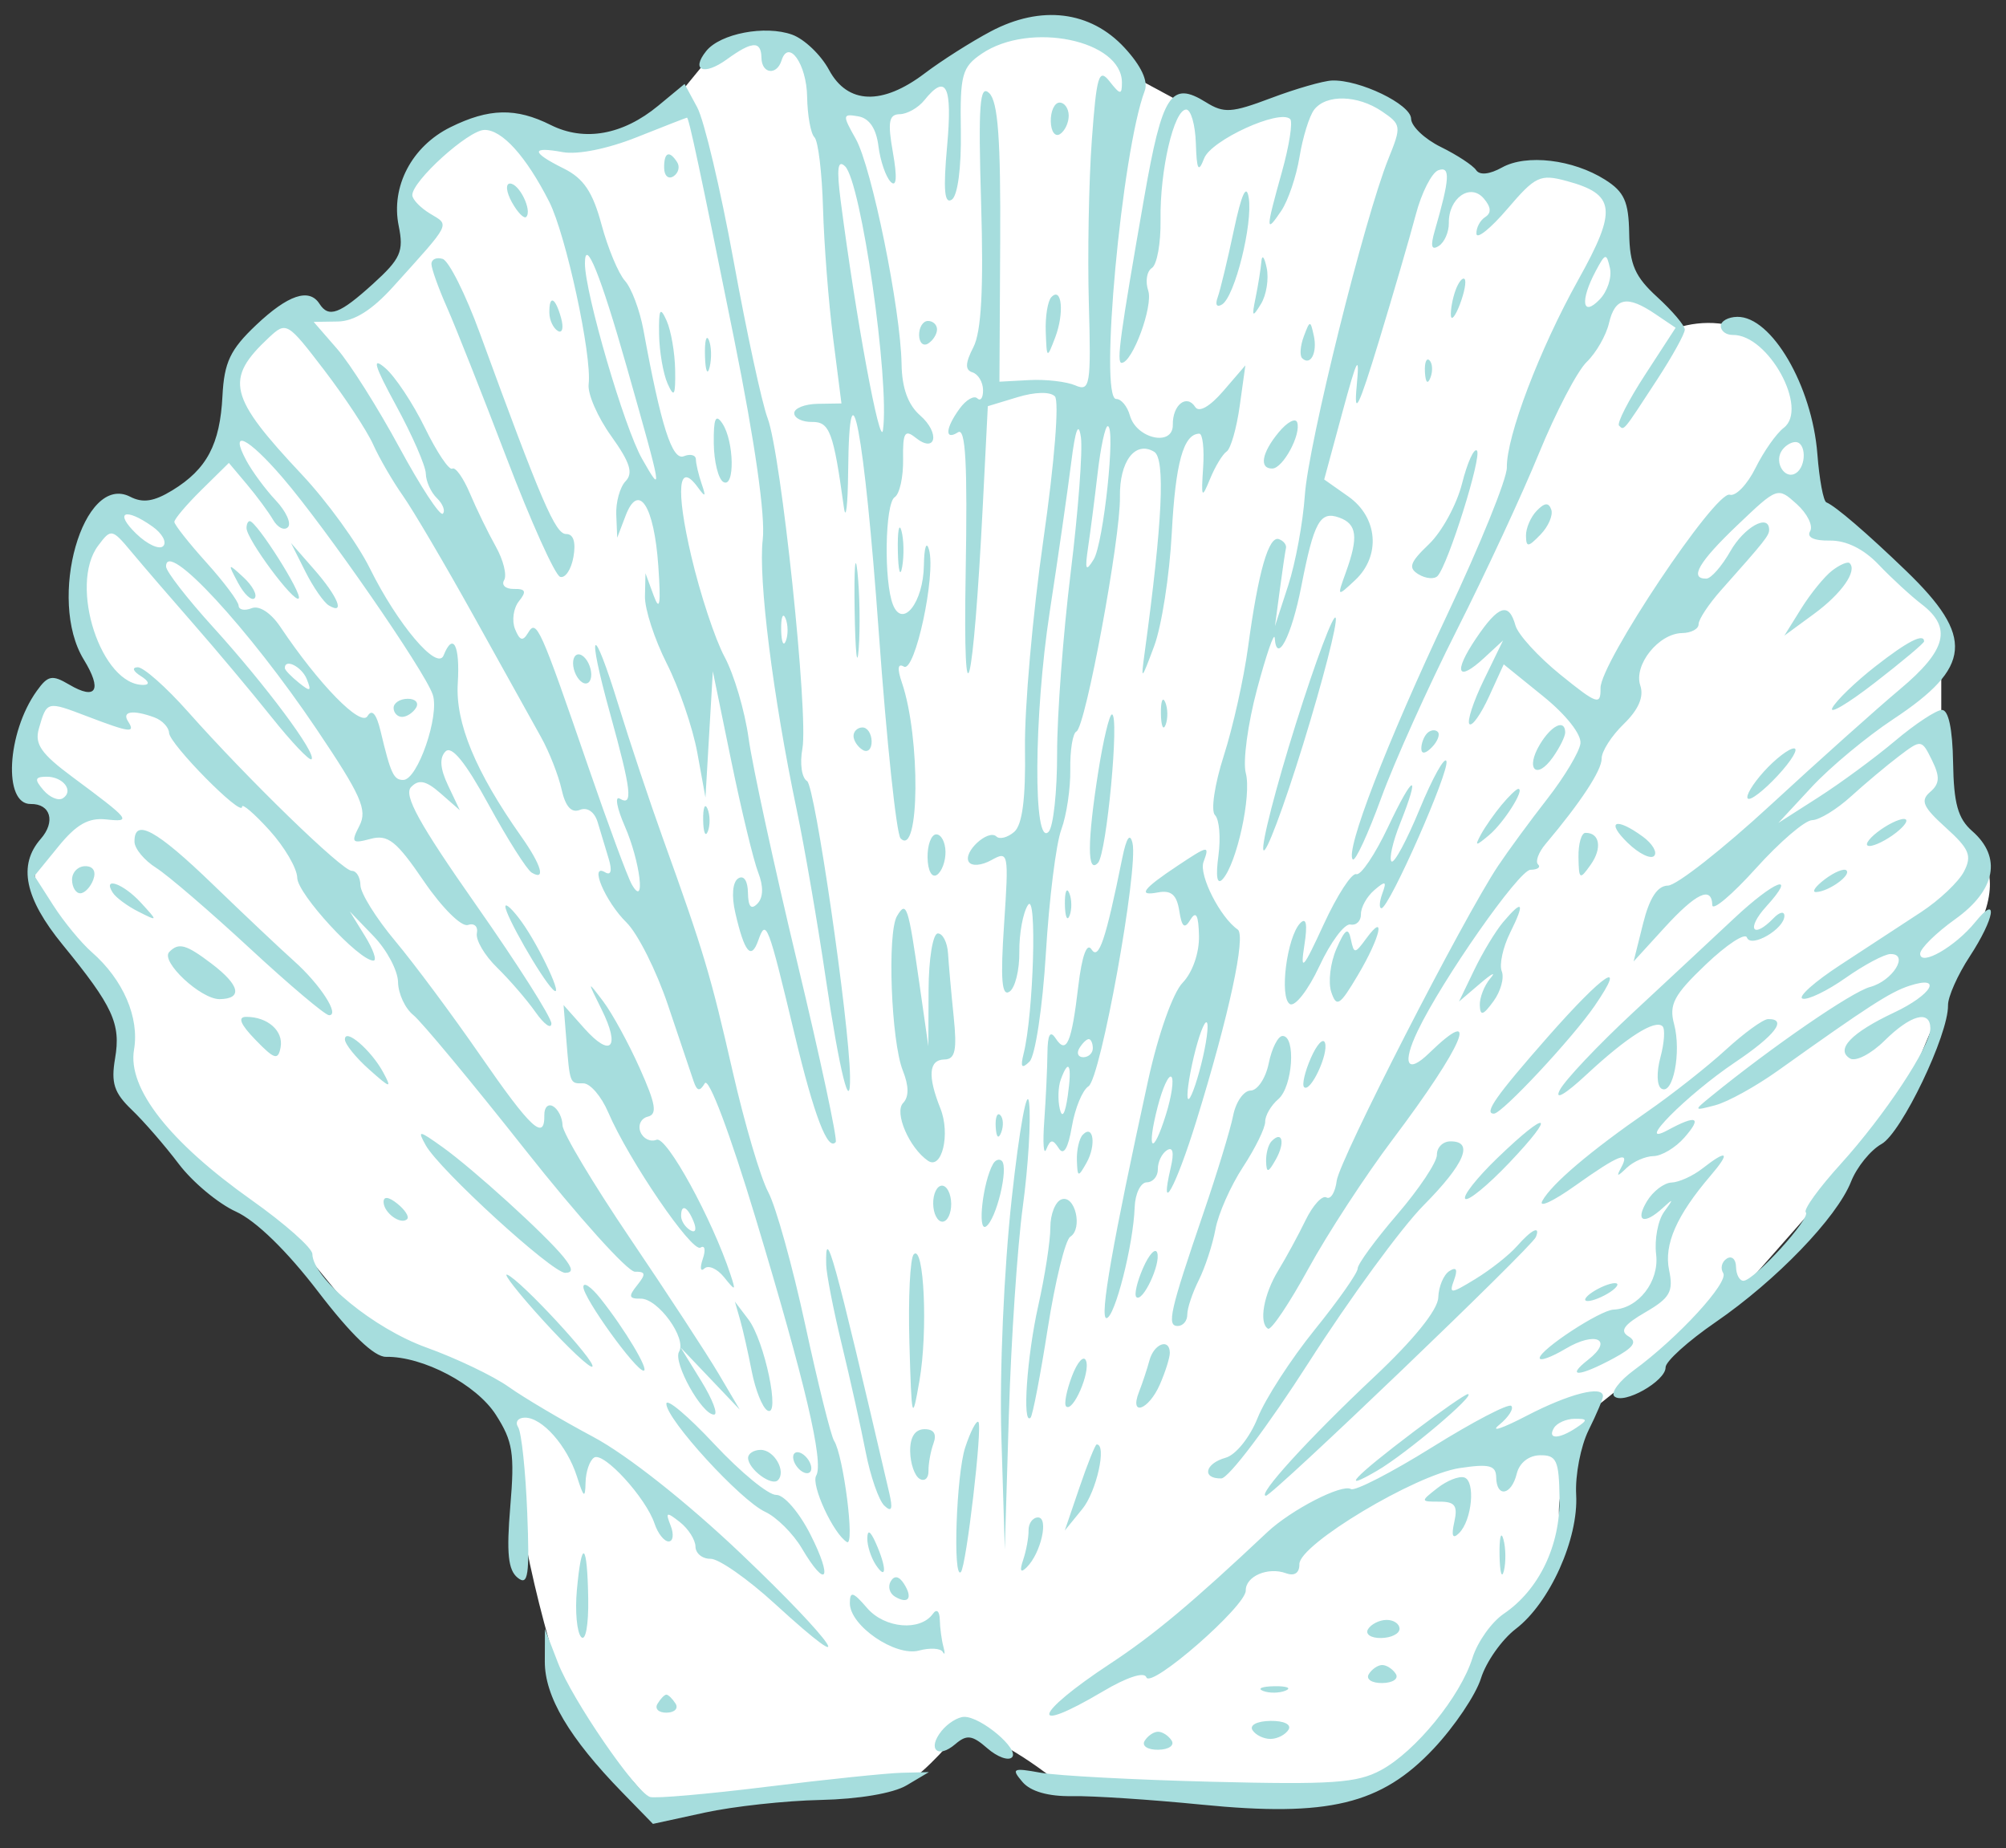
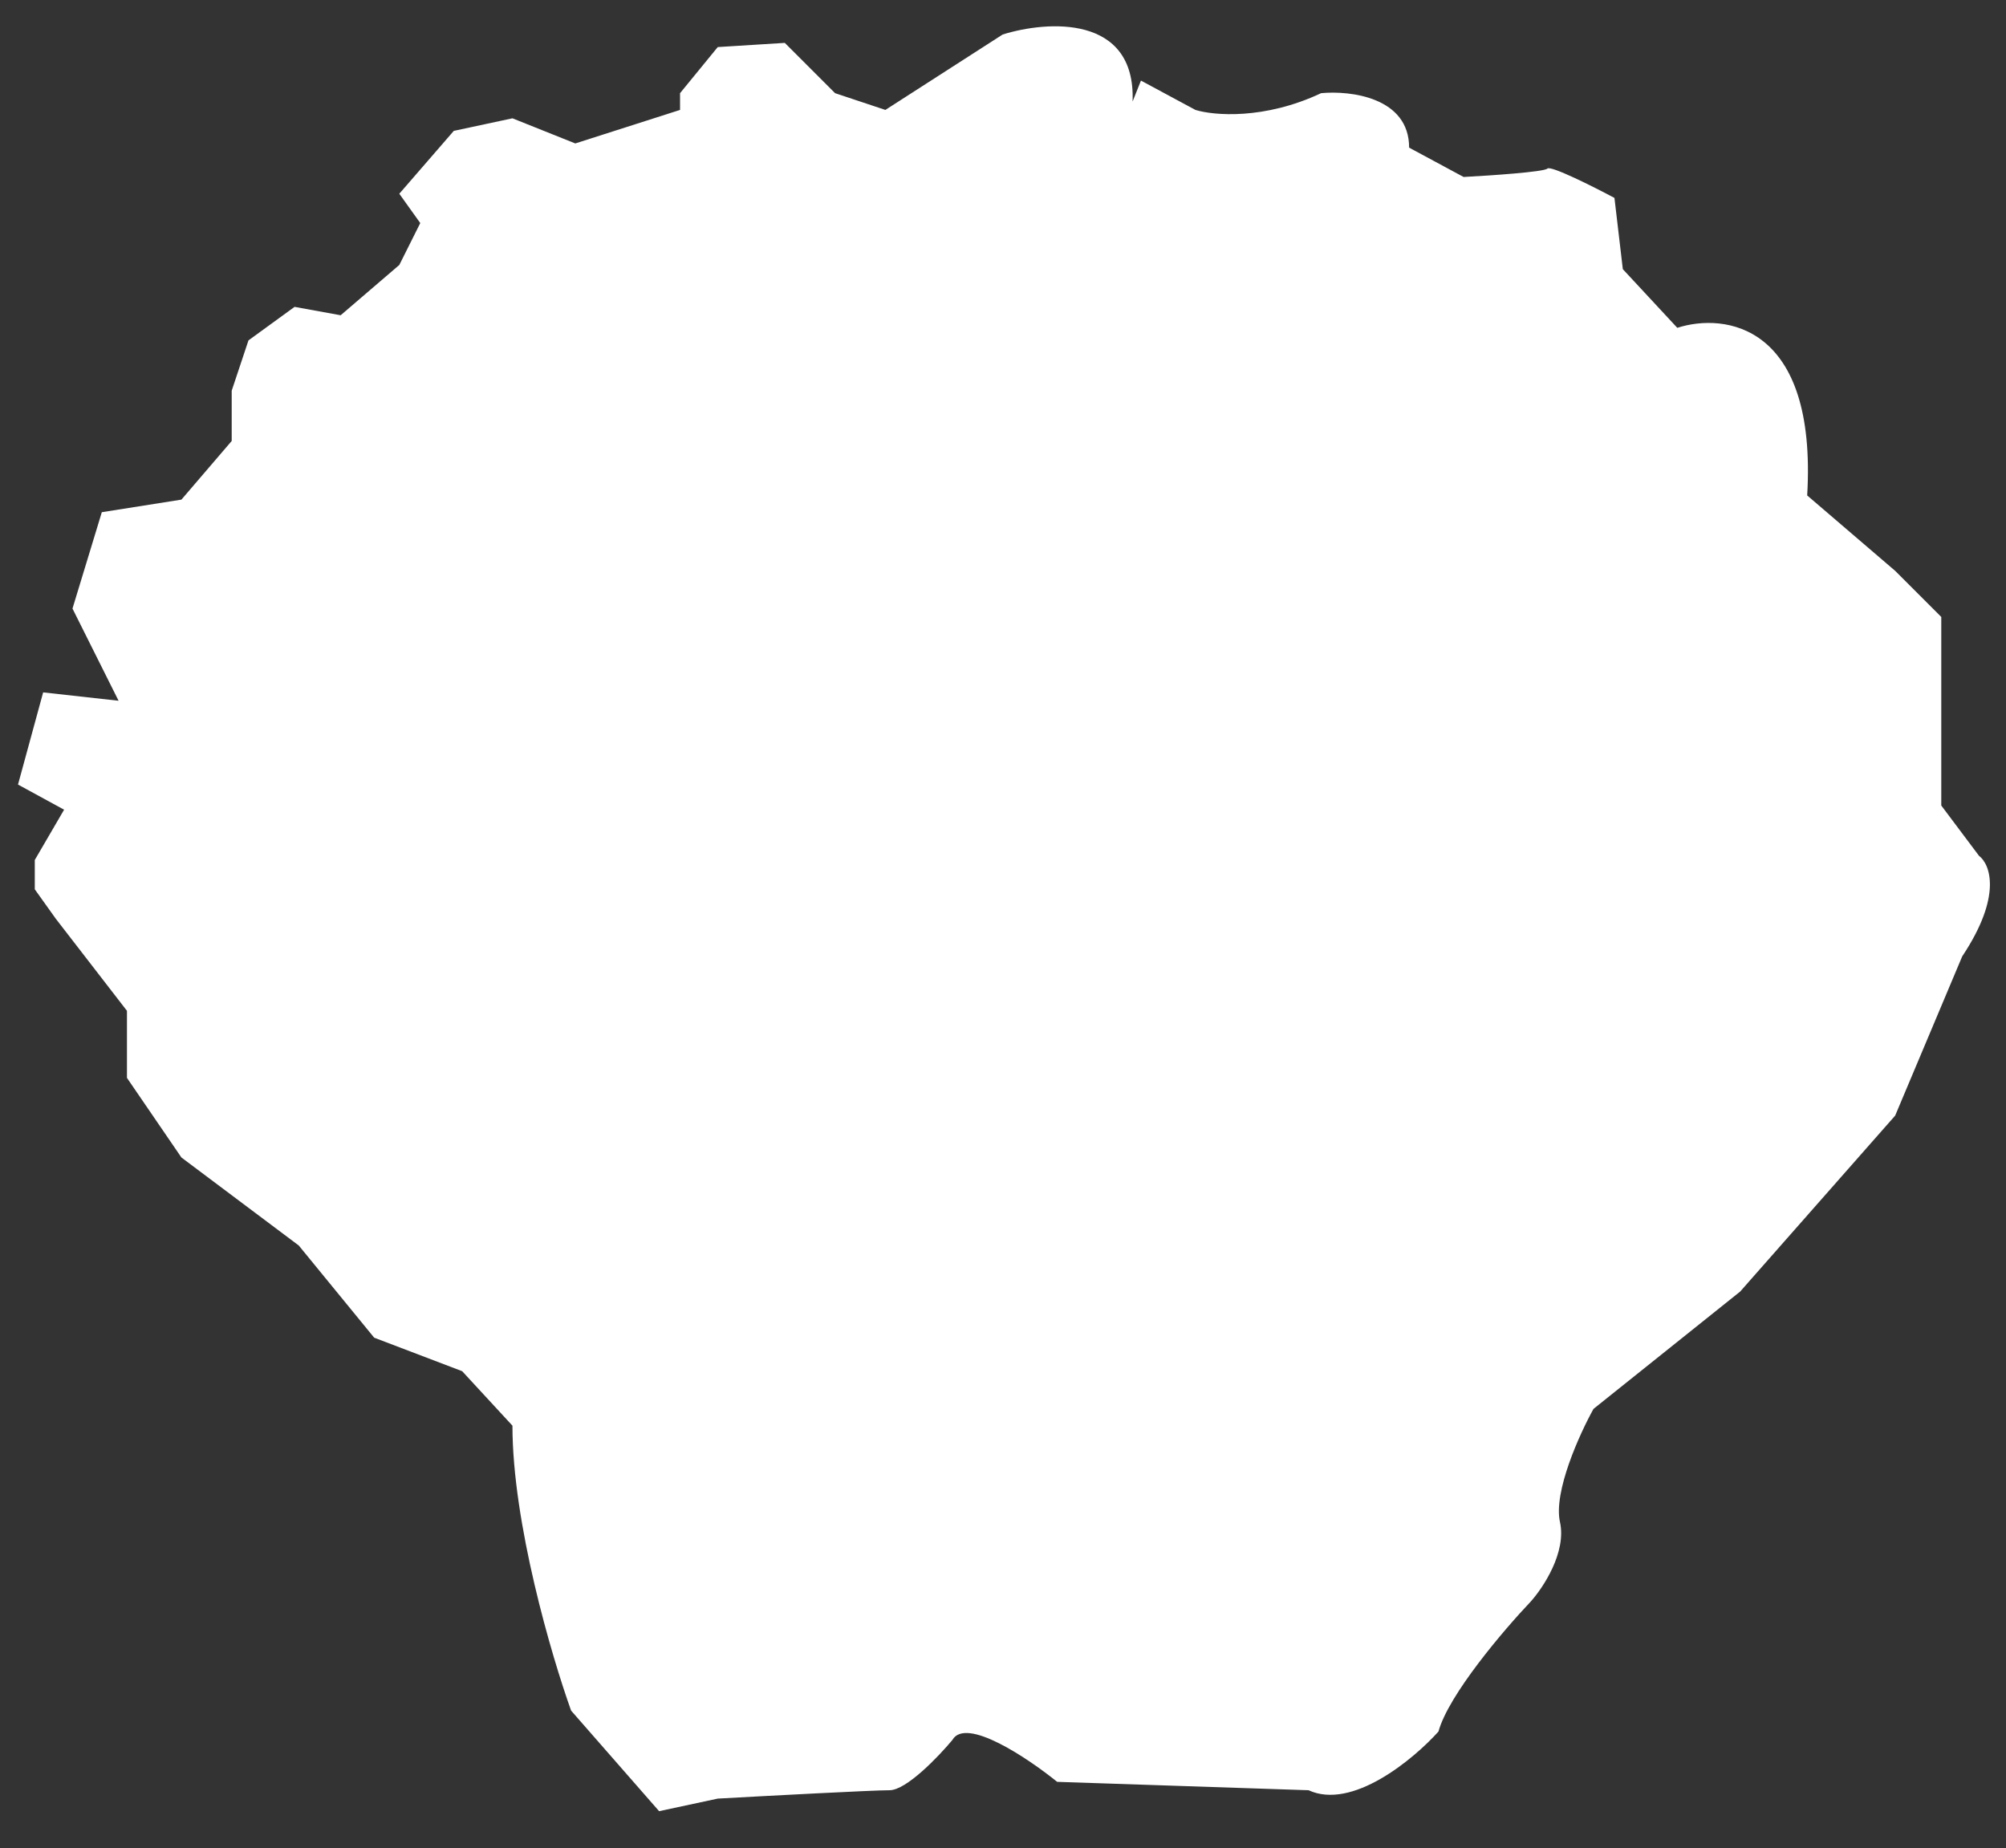
<svg xmlns="http://www.w3.org/2000/svg" width="127" height="117" viewBox="0 0 127 117" fill="none">
  <rect x="0" y="0" width="127" height="117" fill="#333333" stroke="none" />
  <path d="M32.443 90.256C32.443 96.41 34.919 104.846 36.157 108.295L41.728 114.661L45.441 113.865C48.625 113.689 55.257 113.335 56.318 113.335C57.379 113.335 59.413 111.213 60.297 110.151C61.146 108.666 65.072 111.301 66.929 112.804L82.845 113.335C85.604 114.608 89.477 111.389 91.069 109.621C91.706 107.287 95.225 103.166 96.905 101.397C97.701 100.513 99.186 98.267 98.762 96.357C98.338 94.447 100 90.786 100.884 89.195L110.169 81.767L119.984 70.625L124.228 60.545C126.775 56.725 125.997 54.709 125.29 54.178L122.902 50.995V45.955V41.976V39.058L119.984 36.14L114.413 31.365C115.05 20.541 109.196 19.781 106.19 20.754L102.741 17.04L102.211 12.53C100.884 11.823 98.178 10.461 97.966 10.673C97.754 10.885 94.341 11.115 92.661 11.204L89.212 9.347C89.212 6.163 85.498 5.721 83.641 5.898C80.034 7.596 76.832 7.313 75.683 6.959L72.234 5.102L71.704 6.429C71.916 0.911 66.31 1.3 63.48 2.184L56.053 6.959L52.869 5.898L49.686 2.715L45.441 2.98L43.054 5.898V6.959L36.422 9.081L32.443 7.49L28.729 8.286L25.28 12.265L26.607 14.122L25.28 16.774L21.567 19.958L18.649 19.427L15.731 21.549L14.669 24.733V27.916L11.486 31.63L6.446 32.426L4.589 38.527L7.507 44.363L2.732 43.833L1.14 49.669L4.058 51.26L2.202 54.444V56.3L3.528 58.157L8.038 63.993V68.238L11.486 73.278L18.914 78.849L23.689 84.685L29.26 86.807L32.443 90.256Z" fill="white" />
-   <path fill-rule="evenodd" clip-rule="evenodd" d="M62.725 1.988C61.481 2.648 59.602 3.841 58.548 4.64C55.854 6.685 53.659 6.608 52.485 4.425C51.976 3.478 50.927 2.476 50.153 2.195C48.449 1.579 45.602 2.121 44.71 3.232C43.717 4.469 44.565 4.81 46.018 3.757C47.625 2.592 48.19 2.568 48.208 3.663C48.224 4.675 49.173 4.797 49.48 3.827C49.92 2.431 51.066 4.054 51.099 6.121C51.119 7.305 51.327 8.461 51.563 8.689C51.8 8.918 52.043 10.946 52.106 13.196C52.169 15.446 52.457 19.144 52.746 21.414L53.272 25.541L51.773 25.565C50.949 25.578 50.278 25.846 50.283 26.16C50.288 26.473 50.794 26.722 51.407 26.712C52.524 26.694 52.768 27.347 53.423 32.098C53.552 33.037 53.675 32.008 53.697 29.812C53.769 22.296 54.72 27.316 55.637 40.047C56.133 46.941 56.754 52.803 57.016 53.075C58.223 54.327 58.287 46.691 57.099 43.214C56.794 42.325 56.838 41.971 57.223 42.201C57.923 42.618 59.26 36.424 58.819 34.808C58.655 34.209 58.509 34.649 58.491 35.796C58.454 38.142 57.147 39.809 56.536 38.289C55.948 36.828 56.026 31.871 56.644 31.475C56.954 31.276 57.193 30.199 57.175 29.082C57.148 27.397 57.282 27.161 57.958 27.704C59.253 28.745 59.536 27.423 58.257 26.303C57.486 25.628 57.102 24.568 57.078 23.048C57.021 19.583 55.191 10.588 54.176 8.788C53.324 7.278 53.334 7.191 54.335 7.365C55.035 7.486 55.474 8.133 55.614 9.252C55.732 10.188 56.083 11.207 56.393 11.516C56.761 11.881 56.809 11.232 56.531 9.66C56.188 7.715 56.273 7.24 56.964 7.229C57.436 7.221 58.135 6.825 58.518 6.348C59.906 4.62 60.308 5.43 59.961 9.256C59.711 12.021 59.791 12.939 60.256 12.64C60.632 12.4 60.868 10.607 60.831 8.286C60.773 4.724 60.902 4.25 62.155 3.399C65.201 1.333 71.04 2.541 71.03 5.236C71.027 6.023 70.922 6.011 70.247 5.152C69.569 4.288 69.424 4.77 69.123 8.878C68.933 11.473 68.849 16.126 68.935 19.218C69.08 24.386 69.011 24.804 68.083 24.4C67.528 24.159 66.219 24.006 65.174 24.062L63.274 24.164L63.322 15.391C63.359 8.81 63.185 6.438 62.628 5.896C62.024 5.308 61.928 6.612 62.115 12.877C62.276 18.273 62.13 20.998 61.628 21.973C61.106 22.99 61.089 23.422 61.567 23.573C61.928 23.686 62.229 24.186 62.237 24.683C62.245 25.179 62.082 25.421 61.875 25.22C61.667 25.019 61.167 25.305 60.763 25.856C59.85 27.1 59.79 27.919 60.653 27.366C61.134 27.058 61.258 29.353 61.136 36.308C60.957 46.505 61.623 43.85 62.223 31.974L62.539 25.715L64.408 25.148C65.526 24.808 66.48 24.785 66.783 25.09C67.071 25.38 66.76 29.276 66.056 34.174C65.378 38.891 64.855 44.835 64.892 47.385C64.94 50.56 64.724 52.223 64.207 52.667C63.792 53.023 63.287 53.154 63.084 52.959C62.569 52.46 60.944 53.953 61.337 54.566C61.519 54.849 62.141 54.799 62.77 54.449C63.847 53.85 63.872 53.978 63.568 58.516C63.334 62.001 63.42 63.095 63.906 62.783C64.265 62.553 64.548 61.418 64.534 60.26C64.52 59.103 64.767 57.766 65.083 57.291C65.663 56.418 65.434 64.186 64.805 66.706C64.59 67.568 64.683 67.692 65.179 67.207C65.541 66.853 66.007 63.765 66.214 60.346C66.42 56.927 66.86 53.402 67.192 52.514C67.524 51.625 67.779 49.91 67.76 48.702C67.74 47.494 67.915 46.417 68.149 46.308C68.722 46.042 70.947 34.05 70.903 31.456C70.866 29.209 71.869 27.884 73.066 28.598C73.787 29.027 73.6 33.014 72.47 41.31C72.221 43.133 72.243 43.119 73.07 40.905C73.543 39.643 74.043 36.426 74.184 33.758C74.418 29.301 74.924 27.471 75.927 27.455C76.139 27.452 76.249 28.413 76.171 29.59C76.042 31.543 76.081 31.606 76.611 30.312C76.931 29.532 77.402 28.754 77.659 28.584C77.916 28.414 78.288 27.117 78.486 25.703L78.845 23.13L77.451 24.75C76.6 25.739 75.907 26.135 75.671 25.767C75.128 24.921 74.231 25.632 74.251 26.892C74.274 28.292 71.946 27.785 71.532 26.299C71.371 25.722 70.983 25.254 70.668 25.259C69.571 25.277 71.023 9.582 72.473 5.748C72.705 5.137 72.249 4.166 71.196 3.024C69.036 0.685 65.905 0.303 62.725 1.988ZM41.675 6.691C39.435 8.543 36.999 8.981 34.867 7.913C32.666 6.81 30.955 6.847 28.519 8.052C26.07 9.263 24.733 11.812 25.242 14.301C25.572 15.915 25.365 16.383 23.621 17.966C21.503 19.887 20.811 20.145 20.226 19.232C19.574 18.214 18.237 18.663 16.211 20.581C14.575 22.13 14.194 22.935 14.084 25.069C13.928 28.134 13.096 29.702 10.921 31.035C9.749 31.753 9.047 31.861 8.244 31.448C5.266 29.916 2.973 37.953 5.303 41.755C6.487 43.687 6.1 44.354 4.382 43.341C3.297 42.702 3.035 42.754 2.325 43.745C0.432 46.388 0.19 50.927 1.944 50.899C3.203 50.878 3.532 52.021 2.579 53.108C1.126 54.767 1.56 56.864 3.967 59.81C7.153 63.708 7.661 64.809 7.285 67.006C7.019 68.565 7.22 69.183 8.345 70.261C9.109 70.992 10.446 72.533 11.316 73.684C12.187 74.835 13.816 76.194 14.936 76.704C16.206 77.281 18.167 79.191 20.142 81.773C22.217 84.485 23.699 85.91 24.436 85.898C26.777 85.86 30.162 87.644 31.393 89.566C32.469 91.245 32.59 92.01 32.306 95.374C32.058 98.334 32.168 99.397 32.775 99.885C33.439 100.417 33.537 99.738 33.378 95.736C33.272 93.104 33.015 90.683 32.805 90.356C32.596 90.028 32.785 89.755 33.225 89.748C34.32 89.73 35.906 91.524 36.529 93.483C36.955 94.825 37.048 94.889 37.072 93.855C37.087 93.167 37.331 92.456 37.614 92.275C38.215 91.89 40.888 94.809 41.44 96.457C41.649 97.082 42.052 97.59 42.335 97.586C42.618 97.581 42.673 97.131 42.459 96.585C42.117 95.717 42.19 95.689 43.044 96.36C43.58 96.782 44.024 97.481 44.031 97.913C44.038 98.345 44.468 98.692 44.986 98.683C45.505 98.675 47.337 99.957 49.058 101.532C54.632 106.635 52.876 104.033 46.929 98.376C43.485 95.1 39.707 92.113 37.561 90.968C35.583 89.914 33.172 88.488 32.204 87.799C31.235 87.111 28.894 85.991 27.001 85.31C23.669 84.11 19.8 80.939 19.775 79.386C19.769 79.004 18.04 77.471 15.932 75.978C10.716 72.283 8.068 68.896 8.485 66.454C8.834 64.413 7.8 62.02 5.816 60.283C5.137 59.688 4.041 58.358 3.38 57.327L2.179 55.452L3.701 53.584C4.834 52.192 5.604 51.755 6.716 51.875C8.375 52.054 8.273 51.925 4.58 49.184C2.601 47.715 2.178 47.104 2.462 46.122C2.969 44.37 2.958 44.373 5.522 45.351C8.239 46.387 8.597 46.431 8.106 45.665C7.698 45.029 8.414 44.92 9.767 45.414C10.266 45.597 10.688 46.039 10.704 46.397C10.736 47.114 15.335 51.77 15.324 51.074C15.32 50.837 16.101 51.507 17.059 52.563C18.017 53.619 18.809 54.975 18.819 55.576C18.835 56.599 22.733 60.829 23.646 60.814C23.876 60.81 23.631 60.108 23.104 59.254L22.145 57.701L23.662 59.277C24.496 60.144 25.188 61.448 25.2 62.176C25.212 62.905 25.646 63.841 26.164 64.257C26.682 64.674 29.864 68.504 33.233 72.768C36.602 77.033 39.737 80.516 40.198 80.509C40.879 80.498 40.906 80.658 40.341 81.362C39.772 82.071 39.81 82.226 40.557 82.214C41.657 82.196 43.494 84.728 42.992 85.571C42.591 86.243 44.438 89.566 45.206 89.554C45.477 89.549 45.113 88.593 44.396 87.428L43.092 85.31L44.964 87.276L46.835 89.242L45.502 86.982C44.769 85.739 42.248 81.882 39.899 78.411C37.55 74.939 35.621 71.713 35.614 71.242C35.606 70.77 35.341 70.23 35.024 70.041C34.707 69.852 34.454 70.098 34.462 70.587C34.489 72.27 33.612 71.455 30.413 66.825C28.649 64.271 26.222 61.008 25.02 59.572C23.817 58.136 22.827 56.548 22.819 56.042C22.811 55.537 22.566 55.128 22.275 55.132C21.677 55.142 15.697 49.335 11.9 45.057C10.515 43.498 9.083 42.231 8.717 42.242C8.335 42.253 8.42 42.491 8.915 42.8C9.422 43.116 9.501 43.348 9.108 43.359C6.42 43.438 4.329 37.06 6.217 34.54C7.036 33.447 7.089 33.459 8.363 34.987C9.082 35.849 10.847 37.899 12.285 39.541C13.723 41.184 15.935 43.824 17.201 45.41C18.466 46.995 19.602 48.19 19.723 48.064C20.059 47.716 16.809 43.356 13.488 39.699C11.857 37.903 10.519 36.179 10.514 35.868C10.485 34.094 15.74 39.772 20.049 46.172C22.872 50.366 23.273 51.271 22.755 52.278C22.209 53.339 22.281 53.424 23.458 53.108C24.562 52.812 25.094 53.234 26.833 55.785C27.982 57.468 29.22 58.699 29.623 58.557C30.022 58.418 30.277 58.652 30.191 59.079C30.104 59.506 30.68 60.486 31.471 61.257C32.261 62.029 33.354 63.294 33.899 64.07C34.444 64.845 34.899 65.173 34.909 64.799C34.919 64.425 32.779 61.054 30.152 57.307C26.539 52.154 25.534 50.333 26.025 49.826C26.515 49.319 26.97 49.416 27.892 50.224L29.111 51.292L28.37 49.731C27.864 48.667 27.81 47.981 28.201 47.577C28.592 47.173 29.465 48.248 30.941 50.95C32.132 53.13 33.357 55.063 33.663 55.245C34.572 55.787 34.278 54.77 33.003 52.962C30.101 48.848 28.823 45.761 28.982 43.249C29.132 40.861 28.685 39.985 28.084 41.492C27.683 42.496 25.169 39.527 23.413 35.976C22.635 34.403 20.704 31.739 19.123 30.056C14.464 25.098 14.201 24.01 17.021 21.373C18.125 20.341 18.195 20.382 20.533 23.441C21.845 25.158 23.236 27.272 23.625 28.14C24.015 29.007 24.861 30.466 25.506 31.381C26.151 32.296 28.171 35.728 29.995 39.008C31.818 42.288 33.735 45.735 34.254 46.668C34.773 47.6 35.358 49.09 35.555 49.978C35.795 51.06 36.176 51.487 36.711 51.272C37.185 51.081 37.643 51.399 37.84 52.057C38.023 52.666 38.337 53.706 38.538 54.37C38.764 55.114 38.681 55.443 38.32 55.228C37.267 54.6 38.314 57.076 39.662 58.4C40.377 59.102 41.563 61.465 42.296 63.649C43.029 65.833 43.758 67.995 43.914 68.455C44.13 69.087 44.302 69.117 44.622 68.58C44.868 68.167 46.213 71.738 47.832 77.099C50.975 87.508 52.17 92.584 51.674 93.416C51.326 94.001 52.766 97.115 53.62 97.624C54.137 97.932 53.401 92.139 52.804 91.209C52.607 90.899 51.785 87.6 50.98 83.877C50.175 80.154 49.12 76.37 48.636 75.467C48.152 74.565 47.142 71.142 46.392 67.86C44.981 61.688 44.558 60.273 41.978 53.102C41.137 50.763 39.872 46.972 39.167 44.68C37.51 39.285 37.101 39.676 38.63 45.193C39.975 50.05 40.092 51.068 39.242 50.561C38.909 50.363 39.05 51.147 39.556 52.303C40.536 54.547 40.897 57.568 39.996 55.986C39.731 55.52 38.503 52.203 37.269 48.615C34.19 39.668 33.966 39.168 33.437 40.056C33.102 40.62 32.905 40.565 32.607 39.825C32.393 39.292 32.504 38.499 32.854 38.062C33.352 37.443 33.281 37.272 32.533 37.284C32.006 37.293 31.728 37.041 31.917 36.725C32.105 36.409 31.866 35.45 31.386 34.595C30.905 33.739 30.17 32.229 29.752 31.239C29.333 30.249 28.829 29.542 28.633 29.668C28.436 29.794 27.658 28.633 26.903 27.088C26.149 25.544 25.018 23.838 24.391 23.3C23.52 22.552 23.688 23.123 25.097 25.712C26.112 27.578 26.95 29.502 26.959 29.988C26.967 30.475 27.282 31.171 27.66 31.536C28.037 31.901 28.206 32.344 28.036 32.52C27.865 32.697 26.625 30.807 25.28 28.321C23.935 25.836 22.166 23.031 21.347 22.09L19.858 20.378L21.391 20.354C22.429 20.337 23.559 19.626 24.885 18.158C28.606 14.036 28.482 14.28 27.237 13.53C26.618 13.157 26.108 12.628 26.104 12.355C26.089 11.463 29.649 8.242 30.667 8.225C31.784 8.207 33.304 9.89 34.766 12.762C35.829 14.849 37.489 22.528 37.267 24.328C37.193 24.932 37.836 26.407 38.696 27.607C39.884 29.263 40.104 29.949 39.608 30.461C39.25 30.831 38.983 31.788 39.016 32.588L39.076 34.041L39.605 32.652C40.427 30.494 41.412 32.003 41.678 35.833C41.847 38.253 41.77 38.752 41.387 37.711L40.865 36.294L40.832 37.751C40.813 38.552 41.435 40.467 42.213 42.007C42.992 43.545 43.861 46.084 44.146 47.648L44.663 50.492L44.896 46.495L45.13 42.499L46.298 48.184C46.941 51.31 47.707 54.484 48.002 55.236C48.343 56.108 48.326 56.822 47.956 57.205C47.554 57.62 47.367 57.407 47.353 56.517C47.341 55.756 47.088 55.386 46.734 55.612C46.379 55.84 46.305 56.722 46.552 57.788C47.136 60.311 47.554 60.81 48.009 59.526C48.503 58.13 48.614 58.416 50.314 65.515C51.54 70.634 52.409 72.907 52.909 72.301C53.033 72.151 51.939 67.043 50.479 60.949C49.019 54.856 47.631 48.462 47.394 46.74C47.157 45.018 46.473 42.7 45.874 41.587C45.275 40.475 44.326 37.605 43.765 35.209C42.773 30.97 42.94 29.158 44.17 30.838C44.662 31.511 44.71 31.472 44.42 30.628C44.225 30.057 44.061 29.361 44.057 29.084C44.052 28.805 43.709 28.715 43.294 28.882C42.555 29.179 41.85 26.979 40.737 20.896C40.508 19.645 39.981 18.241 39.566 17.777C39.151 17.314 38.483 15.71 38.081 14.213C37.528 12.154 36.948 11.293 35.699 10.672C33.615 9.637 33.589 9.257 35.629 9.631C36.573 9.804 38.476 9.42 40.319 8.685C42.025 8.005 43.453 7.448 43.492 7.448C43.613 7.445 44.315 10.738 46.481 21.476C47.797 27.999 48.464 32.677 48.289 34.159C47.998 36.635 48.938 44.115 50.437 51.254C50.93 53.599 51.764 58.44 52.29 62.012C53.15 67.84 53.857 70.675 53.815 68.126C53.759 64.636 51.591 49.743 51.097 49.449C50.757 49.246 50.626 48.34 50.8 47.393C51.193 45.243 49.455 28.736 48.597 26.472C48.242 25.537 47.274 21.061 46.446 16.525C45.618 11.989 44.58 7.611 44.14 6.795L43.34 5.313L41.675 6.691ZM80.475 6.207C77.971 7.151 77.49 7.182 76.349 6.473C74.136 5.097 73.588 5.941 72.442 12.487C70.912 21.225 70.672 22.977 71.01 22.972C71.698 22.961 73.019 19.373 72.694 18.401C72.499 17.819 72.603 17.173 72.926 16.966C73.25 16.759 73.496 15.386 73.474 13.915C73.427 10.781 74.317 6.948 75.095 6.935C75.394 6.93 75.671 7.888 75.709 9.064C75.766 10.779 75.87 10.969 76.236 10.022C76.681 8.87 81.013 6.891 81.679 7.536C81.859 7.709 81.625 9.213 81.16 10.877C80.123 14.589 80.118 14.824 81.114 13.352C81.549 12.71 82.071 11.169 82.274 9.927C82.478 8.684 82.893 7.344 83.198 6.946C83.956 5.959 85.947 6.006 87.487 7.048C88.717 7.881 88.733 7.991 87.906 10.036C86.388 13.794 82.832 28.099 82.611 31.34C82.493 33.067 82.019 35.641 81.557 37.06L80.717 39.641L81.023 37.354C81.191 36.097 81.367 34.901 81.415 34.696C81.462 34.491 81.261 34.238 80.969 34.132C80.318 33.899 79.659 36.208 79.014 40.974C78.747 42.952 78.056 46.044 77.478 47.844C76.895 49.661 76.647 51.334 76.922 51.605C77.195 51.872 77.292 53.026 77.139 54.168C76.959 55.504 77.052 56.038 77.399 55.665C78.296 54.701 79.249 50.348 78.871 48.94C78.677 48.214 78.997 45.825 79.584 43.63C80.171 41.437 80.674 39.977 80.703 40.388C80.824 42.104 81.77 40.275 82.382 37.14C83.189 33.013 83.571 32.322 84.801 32.772C85.912 33.177 86.011 34.01 85.21 36.224C84.64 37.798 84.645 37.802 85.788 36.733C87.434 35.195 87.237 32.75 85.363 31.431L83.835 30.355L84.984 26.113C85.93 22.624 86.091 22.328 85.892 24.442C85.704 26.437 86.021 25.793 87.308 21.567C88.219 18.572 89.267 14.979 89.635 13.582C90.003 12.186 90.648 10.923 91.067 10.775C91.838 10.504 91.789 11.309 90.834 14.612C90.551 15.591 90.625 15.869 91.089 15.572C91.448 15.342 91.735 14.687 91.726 14.116C91.7 12.543 93.083 11.568 93.934 12.561C94.403 13.107 94.433 13.482 94.029 13.741C93.704 13.949 93.453 14.425 93.472 14.799C93.491 15.172 94.374 14.462 95.434 13.222C97.205 11.149 97.507 11.007 99.172 11.455C102.285 12.293 102.402 13.265 99.927 17.703C97.47 22.11 95.367 27.634 95.399 29.599C95.41 30.3 93.713 34.489 91.627 38.907C87.788 47.037 85.135 53.913 85.647 54.408C85.8 54.556 86.61 52.805 87.445 50.515C88.281 48.225 90.433 43.447 92.228 39.896C94.024 36.346 96.365 31.307 97.431 28.699C98.498 26.091 99.858 23.489 100.453 22.916C101.047 22.344 101.683 21.238 101.865 20.459C102.248 18.823 103.014 18.674 104.807 19.887L106.084 20.75L104.156 23.716C103.096 25.346 102.352 26.8 102.502 26.945C102.828 27.262 102.718 27.395 104.913 24.031C105.881 22.547 106.669 21.121 106.665 20.864C106.661 20.605 105.876 19.68 104.921 18.807C103.514 17.522 103.176 16.754 103.144 14.768C103.111 12.761 102.834 12.145 101.617 11.376C99.586 10.092 96.641 9.742 95.097 10.601C94.301 11.043 93.679 11.107 93.453 10.769C93.252 10.47 92.248 9.811 91.22 9.305C90.192 8.8 89.345 7.994 89.337 7.516C89.323 6.602 86.062 5.029 84.326 5.098C83.767 5.12 82.034 5.619 80.475 6.207ZM66.525 7.678C66.535 8.323 66.798 8.689 67.108 8.49C67.419 8.291 67.667 7.759 67.66 7.307C67.652 6.855 67.39 6.489 67.076 6.495C66.762 6.5 66.514 7.032 66.525 7.678ZM42.047 10.641C42.054 11.13 42.319 11.365 42.635 11.163C42.95 10.96 43.057 10.559 42.872 10.27C42.37 9.487 42.03 9.639 42.047 10.641ZM53.226 12.731C54.176 20.085 55.73 28.491 55.902 27.22C56.327 24.096 54.518 11.512 53.502 10.529C53.034 10.075 52.959 10.668 53.226 12.731ZM32.411 12.809C32.772 13.457 33.179 13.872 33.316 13.732C33.708 13.326 32.871 11.612 32.285 11.621C31.994 11.626 32.051 12.16 32.411 12.809ZM78.112 14.586C77.712 16.475 77.251 18.385 77.088 18.832C76.917 19.299 77.039 19.484 77.375 19.27C78.181 18.753 79.322 14.174 79.057 12.516C78.911 11.601 78.6 12.283 78.112 14.586ZM27.315 16.718C27.32 17.019 27.762 18.253 28.297 19.459C28.832 20.665 30.53 24.955 32.072 28.992C33.613 33.029 35.139 36.416 35.463 36.519C35.787 36.621 36.167 36.05 36.306 35.251C36.469 34.316 36.303 33.801 35.842 33.808C35.163 33.819 34.277 31.759 30.383 21.104C29.479 18.632 28.417 16.511 28.023 16.39C27.629 16.269 27.31 16.417 27.315 16.718ZM37.032 16.678C37.033 18.555 39.523 27.069 40.647 29.043C41.976 31.375 41.954 31.248 39.669 23.194C38.03 17.422 37.032 14.954 37.032 16.678ZM79.858 16.554C79.818 17.025 79.654 18.055 79.493 18.842C79.239 20.078 79.284 20.134 79.829 19.247C80.176 18.684 80.34 17.655 80.194 16.96C80.049 16.266 79.897 16.083 79.858 16.554ZM101.019 17.172C100.024 19.044 100.172 20.099 101.27 18.963C101.763 18.455 102.058 17.561 101.926 16.977C101.705 15.997 101.635 16.013 101.019 17.172ZM92.151 18.374C91.963 18.886 91.831 19.605 91.857 19.971C91.882 20.337 92.14 20.018 92.428 19.262C92.716 18.506 92.849 17.787 92.722 17.665C92.595 17.542 92.338 17.861 92.151 18.374ZM34.78 19.818C34.788 20.27 35.029 20.779 35.316 20.95C35.603 21.122 35.696 20.75 35.521 20.125C35.151 18.799 34.761 18.637 34.78 19.818ZM66.563 18.81C66.331 19.051 66.171 20.039 66.206 21.006C66.27 22.725 66.283 22.732 66.804 21.364C67.39 19.826 67.228 18.116 66.563 18.81ZM41.727 21.165C41.745 22.262 41.988 23.67 42.268 24.293C42.68 25.211 42.77 25.047 42.744 23.43C42.726 22.332 42.483 20.924 42.203 20.302C41.791 19.384 41.701 19.548 41.727 21.165ZM58.188 21.217C58.197 21.706 58.457 21.943 58.767 21.744C59.078 21.545 59.328 21.141 59.323 20.846C59.319 20.551 59.058 20.314 58.744 20.319C58.431 20.324 58.181 20.728 58.188 21.217ZM44.632 22.544C44.659 23.484 44.792 23.798 44.928 23.241C45.063 22.684 45.041 21.914 44.879 21.531C44.716 21.147 44.605 21.603 44.632 22.544ZM82.543 21.298C82.32 21.895 82.273 22.517 82.44 22.678C82.969 23.19 83.412 22.33 83.177 21.251C82.961 20.262 82.93 20.264 82.543 21.298ZM108.943 20.646C108.948 20.96 109.289 21.211 109.7 21.204C111.948 21.168 114.528 25.873 112.926 27.087C112.464 27.438 111.659 28.582 111.139 29.63C110.619 30.678 109.886 31.439 109.511 31.32C108.617 31.038 101.303 41.982 101.329 43.563C101.347 44.674 101.122 44.599 98.793 42.715C97.388 41.578 96.106 40.174 95.944 39.596C95.526 38.097 94.869 38.312 93.452 40.411C91.992 42.574 92.255 43.226 93.955 41.657L95.157 40.547L93.942 43.047C93.273 44.421 92.864 45.679 93.031 45.841C93.199 46.004 93.756 45.219 94.269 44.098L95.201 42.058L97.695 44.076C99.153 45.254 100.135 46.501 100.057 47.074C99.984 47.613 99.041 49.185 97.963 50.568C96.884 51.951 95.482 53.861 94.847 54.812C92.643 58.115 84.791 73.436 84.626 74.756C84.534 75.486 84.242 75.959 83.975 75.807C83.709 75.654 83.114 76.306 82.653 77.254C82.192 78.203 81.418 79.627 80.933 80.419C80.003 81.937 79.681 83.761 80.28 84.118C80.476 84.234 81.625 82.523 82.835 80.314C84.044 78.106 86.442 74.429 88.164 72.144C92.659 66.177 93.821 63.428 90.475 66.675C89.084 68.025 88.747 67.368 89.754 65.266C91.314 62.007 96.165 55.076 96.894 55.064C97.345 55.057 97.561 54.904 97.375 54.724C97.189 54.544 97.403 53.962 97.85 53.432C100.077 50.793 101.413 48.757 101.401 48.021C101.394 47.572 102.022 46.589 102.797 45.837C103.736 44.926 104.087 44.112 103.847 43.398C103.412 42.101 105.006 40.103 106.494 40.078C107.073 40.069 107.542 39.816 107.538 39.517C107.533 39.218 108.176 38.245 108.968 37.355C111.75 34.228 112.01 33.901 112.004 33.525C111.987 32.494 110.418 33.37 109.55 34.896C109.009 35.846 108.325 36.627 108.029 36.631C106.923 36.649 107.549 35.574 110.008 33.233C112.536 30.825 112.544 30.823 113.755 31.915C114.422 32.517 114.802 33.288 114.599 33.629C114.368 34.017 114.837 34.239 115.847 34.223C116.881 34.206 117.994 34.754 118.933 35.742C119.741 36.591 120.972 37.724 121.668 38.258C123.597 39.741 123.234 41.163 120.295 43.627C118.825 44.859 115.138 48.158 112.102 50.958C109.067 53.757 106.141 56.055 105.601 56.064C104.931 56.074 104.43 56.838 104.022 58.473L103.424 60.868L105.37 58.737C107.382 56.534 108.369 56.068 108.406 57.301C108.418 57.694 109.659 56.646 111.165 54.975C112.67 53.304 114.271 51.93 114.724 51.923C115.176 51.916 116.281 51.241 117.179 50.425C118.078 49.608 119.452 48.455 120.233 47.863C121.637 46.799 121.661 46.802 122.314 48.129C122.83 49.177 122.804 49.617 122.2 50.136C121.562 50.684 121.735 51.082 123.188 52.395C124.682 53.746 124.858 54.169 124.341 55.172C124.006 55.824 122.791 56.975 121.64 57.732C120.489 58.488 118.193 59.991 116.538 61.071C114.882 62.15 113.795 63.117 114.122 63.221C114.448 63.324 115.675 62.733 116.847 61.909C118.019 61.084 119.296 60.405 119.683 60.398C120.896 60.379 119.83 62.099 118.39 62.485C117.223 62.798 112.171 66.275 108.307 69.425C107.211 70.319 107.218 70.333 108.601 69.968C109.382 69.761 111.163 68.778 112.559 67.782C118.277 63.703 119.667 62.805 120.885 62.408C123.042 61.706 122.314 62.973 119.911 64.104C117.208 65.376 116.182 66.447 117.128 67.011C117.486 67.224 118.466 66.717 119.307 65.885C120.964 64.246 122.192 63.911 122.212 65.094C122.23 66.218 119.32 70.62 116.518 73.709C115.147 75.22 114.161 76.587 114.326 76.747C114.679 77.089 111.054 81.072 110.381 81.083C110.129 81.087 109.916 80.69 109.908 80.201C109.9 79.713 109.636 79.478 109.32 79.68C109.004 79.882 108.903 80.293 109.096 80.593C109.47 81.176 106.246 84.686 103.456 86.734C102.526 87.416 101.961 88.163 102.2 88.395C102.773 88.95 105.462 87.436 105.448 86.566C105.442 86.192 106.867 84.904 108.615 83.703C112.462 81.057 116.289 77.088 117.19 74.807C117.555 73.884 118.424 72.812 119.12 72.425C120.382 71.722 123.359 65.513 123.329 63.644C123.32 63.109 123.939 61.716 124.705 60.548C126.286 58.134 126.544 56.532 125.054 58.374C123.802 59.922 121.578 61.203 121.565 60.383C121.559 60.055 122.56 59.067 123.789 58.187C126.351 56.354 126.751 54.27 124.861 52.614C123.956 51.821 123.692 50.877 123.65 48.268C123.616 46.141 123.359 44.939 122.942 44.945C122.582 44.951 121.249 45.831 119.979 46.901C118.709 47.971 116.527 49.577 115.13 50.471L112.59 52.096L114.7 49.822C115.86 48.571 118.18 46.641 119.855 45.534C124.843 42.236 125.011 40.321 120.678 36.141C118.211 33.762 116.194 32.029 115.627 31.803C115.438 31.727 115.182 30.351 115.058 28.745C114.724 24.423 112.154 20.023 109.986 20.059C109.407 20.068 108.938 20.332 108.943 20.646ZM90.213 23.564C90.251 24.227 90.388 24.36 90.563 23.903C90.721 23.488 90.692 22.997 90.5 22.811C90.308 22.624 90.179 22.963 90.213 23.564ZM45.189 28.062C45.203 29.22 45.474 30.321 45.791 30.51C46.534 30.953 46.485 27.93 45.731 26.804C45.308 26.173 45.171 26.493 45.189 28.062ZM67.816 29.298C67.6 31.027 66.989 35.272 66.458 38.731C65.446 45.324 65.403 53.675 66.386 52.661C66.687 52.35 66.931 50.113 66.926 47.691C66.922 45.269 67.308 40.118 67.785 36.246C68.263 32.373 68.553 28.519 68.432 27.68C68.283 26.651 68.082 27.18 67.816 29.298ZM80.956 27.367C79.88 28.666 79.701 29.675 80.55 29.662C81.227 29.651 82.389 27.493 82.124 26.739C82.018 26.438 81.492 26.72 80.956 27.367ZM15.59 29.146C15.965 29.846 16.806 30.986 17.46 31.68C18.113 32.374 18.459 33.136 18.229 33.374C17.999 33.612 17.577 33.404 17.291 32.912C17.005 32.421 16.258 31.408 15.63 30.662L14.49 29.306L12.761 31.009C11.811 31.946 11.036 32.86 11.039 33.04C11.042 33.22 11.954 34.376 13.066 35.61C14.178 36.843 15.096 38.072 15.106 38.341C15.117 38.609 15.488 38.683 15.933 38.504C16.412 38.312 17.153 38.796 17.757 39.697C20.192 43.331 22.845 46.045 23.268 45.335C23.55 44.862 23.832 45.189 24.096 46.292C24.738 48.987 24.924 49.386 25.537 49.376C26.441 49.361 27.841 45.301 27.398 43.978C26.9 42.487 20.634 33.43 17.901 30.249C15.68 27.665 14.491 27.097 15.59 29.146ZM69.495 29.921C69.308 31.536 69.035 33.658 68.889 34.636C68.675 36.086 68.739 36.231 69.238 35.421C69.87 34.397 70.654 26.97 70.13 26.979C69.969 26.981 69.683 28.305 69.495 29.921ZM92.562 30.613C92.227 31.941 91.286 33.666 90.47 34.447C89.247 35.617 89.133 35.956 89.822 36.367C90.282 36.641 90.822 36.681 91.022 36.455C91.7 35.69 93.841 28.85 93.504 28.525C93.32 28.347 92.896 29.287 92.562 30.613ZM112.779 28.569C112.326 29.329 113.025 30.386 113.696 29.956C114.382 29.517 114.353 27.973 113.659 27.985C113.363 27.989 112.968 28.252 112.779 28.569ZM8.627 33.79C9.326 34.467 10.095 34.819 10.334 34.571C10.574 34.324 10.266 33.765 9.65 33.331C7.912 32.102 7.209 32.417 8.627 33.79ZM15.608 33.434C15.62 34.153 18.615 38.192 18.911 37.887C19.173 37.617 16.239 32.985 15.81 32.992C15.695 32.994 15.604 33.193 15.608 33.434ZM97.29 32.335C96.908 32.729 96.602 33.441 96.61 33.916C96.622 34.663 96.746 34.653 97.53 33.843C98.029 33.328 98.335 32.616 98.211 32.262C98.047 31.797 97.791 31.817 97.29 32.335ZM56.843 34.894C56.869 36.148 56.993 36.593 57.118 35.881C57.243 35.169 57.221 34.143 57.07 33.6C56.919 33.057 56.816 33.64 56.843 34.894ZM19.33 36.179C19.828 37.17 20.498 38.137 20.817 38.328C21.877 38.959 21.396 37.773 19.899 36.063L18.423 34.376L19.33 36.179ZM54.107 38.646C54.15 41.312 54.267 42.4 54.365 41.066C54.463 39.731 54.428 37.55 54.286 36.219C54.145 34.888 54.064 35.98 54.107 38.646ZM15.073 36.903C15.461 37.629 15.932 38.065 16.12 37.871C16.308 37.677 15.991 37.082 15.416 36.55C14.415 35.625 14.4 35.641 15.073 36.903ZM115.994 36.121C115.507 36.495 114.627 37.576 114.038 38.521L112.968 40.24L114.844 38.865C116.592 37.584 117.604 36.141 117.098 35.651C116.979 35.535 116.482 35.747 115.994 36.121ZM49.455 39.862C49.467 40.646 49.602 40.965 49.754 40.57C49.906 40.176 49.895 39.534 49.731 39.145C49.566 38.755 49.442 39.078 49.455 39.862ZM82.042 45.818C80.776 49.843 79.85 53.438 79.985 53.807C80.12 54.176 81.254 51.162 82.506 47.109C83.757 43.056 84.683 39.461 84.563 39.12C84.443 38.778 83.309 41.793 82.042 45.818ZM36.281 42.005C36.288 42.475 36.554 43.014 36.87 43.203C37.187 43.392 37.44 43.161 37.432 42.691C37.425 42.22 37.16 41.681 36.843 41.492C36.526 41.303 36.273 41.534 36.281 42.005ZM18.033 42.298C18.035 42.416 18.433 42.831 18.917 43.22C19.653 43.811 19.736 43.774 19.423 42.996C19.103 42.202 18.023 41.659 18.033 42.298ZM118.713 42.201C117.479 43.166 116.264 44.337 116.014 44.802C115.764 45.267 116.967 44.559 118.688 43.227C120.41 41.896 121.816 40.715 121.815 40.604C121.806 40.063 120.754 40.604 118.713 42.201ZM24.919 44.823C24.924 45.136 25.169 45.389 25.465 45.384C25.76 45.379 26.155 45.116 26.344 44.8C26.533 44.483 26.287 44.23 25.799 44.238C25.31 44.246 24.914 44.509 24.919 44.823ZM73.497 45.176C73.509 45.96 73.644 46.279 73.796 45.884C73.948 45.49 73.938 44.849 73.773 44.459C73.608 44.07 73.484 44.392 73.497 45.176ZM69.532 48.852C68.831 53.307 68.825 55.368 69.516 54.623C70.063 54.035 70.888 45.218 70.396 45.227C70.234 45.229 69.846 46.86 69.532 48.852ZM54.037 46.599C54.042 46.894 54.305 47.29 54.621 47.478C54.938 47.667 55.191 47.421 55.183 46.933C55.175 46.444 54.912 46.048 54.598 46.053C54.285 46.058 54.032 46.303 54.037 46.599ZM90.348 46.424C90.142 46.636 89.978 47.075 89.984 47.4C89.989 47.757 90.255 47.719 90.657 47.303C91.022 46.926 91.186 46.487 91.021 46.328C90.857 46.169 90.554 46.212 90.348 46.424ZM97.492 47.124C96.55 48.689 97.272 49.412 98.31 47.944C98.745 47.329 99.097 46.617 99.093 46.364C99.079 45.504 98.222 45.911 97.492 47.124ZM2.753 50.024C3.148 50.484 3.701 50.715 3.981 50.535C4.702 50.073 3.99 49.154 2.926 49.172C2.201 49.183 2.169 49.343 2.753 50.024ZM89.882 51.217C89.065 53.201 88.261 54.694 88.097 54.535C87.933 54.376 88.171 53.31 88.627 52.167C89.966 48.81 89.496 48.93 87.877 52.358C87.055 54.097 86.151 55.438 85.868 55.34C85.584 55.24 84.658 56.667 83.808 58.51C82.492 61.368 82.311 61.566 82.577 59.859C82.787 58.512 82.704 58.047 82.322 58.437C81.474 59.303 80.98 63.158 81.664 63.565C81.986 63.757 82.828 62.672 83.535 61.155C84.242 59.638 85.125 58.456 85.497 58.528C85.869 58.601 86.168 58.306 86.161 57.874C86.154 57.443 86.533 56.758 87.005 56.354C87.721 55.74 87.805 55.774 87.517 56.561C87.328 57.079 87.303 57.501 87.461 57.498C87.95 57.49 91.788 48.8 91.573 48.187C91.461 47.869 90.701 49.233 89.882 51.217ZM111.683 48.833C110.961 49.628 110.498 50.403 110.655 50.555C110.813 50.707 111.664 50.053 112.547 49.101C113.43 48.148 113.892 47.373 113.575 47.379C113.257 47.384 112.406 48.038 111.683 48.833ZM44.517 51.92C44.529 52.704 44.664 53.023 44.816 52.628C44.968 52.234 44.957 51.592 44.793 51.203C44.628 50.813 44.504 51.136 44.517 51.92ZM95.065 50.958C94.603 51.514 94.013 52.358 93.756 52.833C93.349 53.586 93.415 53.591 94.272 52.872C95.216 52.08 96.57 49.936 96.122 49.943C96.003 49.945 95.527 50.402 95.065 50.958ZM8.515 53.293C8.522 53.728 9.137 54.468 9.882 54.939C10.627 55.41 13.294 57.702 15.811 60.032C18.327 62.362 20.587 64.27 20.833 64.272C21.537 64.276 20.267 62.314 18.61 60.837C17.782 60.098 15.47 57.916 13.474 55.988C9.882 52.518 8.49 51.762 8.515 53.293ZM58.724 54.29C58.738 55.117 58.993 55.593 59.313 55.388C59.623 55.189 59.869 54.528 59.859 53.919C59.849 53.31 59.585 52.817 59.271 52.822C58.957 52.827 58.712 53.488 58.724 54.29ZM71.047 54.342C69.998 59.524 69.56 60.82 69.101 60.102C68.808 59.644 68.493 60.525 68.266 62.441C67.839 66.049 67.52 66.783 66.832 65.736C66.484 65.206 66.325 65.497 66.313 66.682C66.304 67.623 66.214 69.55 66.112 70.963C66.01 72.376 66.07 73.181 66.245 72.75C66.503 72.117 66.653 72.107 67.032 72.698C67.34 73.179 67.623 72.708 67.861 71.315C68.06 70.153 68.533 69.008 68.913 68.771C69.68 68.292 72.085 54.998 71.698 53.37C71.538 52.697 71.312 53.035 71.047 54.342ZM103.056 53.364C103.756 54.041 104.506 54.411 104.723 54.186C104.941 53.962 104.618 53.412 104.006 52.964C102.29 51.709 101.633 51.985 103.056 53.364ZM118.84 52.694C118.239 53.164 118.018 53.553 118.351 53.557C118.683 53.562 119.447 53.181 120.048 52.711C120.649 52.24 120.87 51.852 120.537 51.847C120.205 51.842 119.441 52.224 118.84 52.694ZM99.934 54.267C99.957 55.69 100.013 55.724 100.708 54.741C101.446 53.697 101.283 52.711 100.374 52.726C100.118 52.73 99.92 53.423 99.934 54.267ZM4.561 55.705C4.569 56.175 4.805 56.556 5.085 56.552C5.365 56.547 5.735 56.156 5.908 55.683C6.099 55.158 5.895 54.827 5.385 54.836C4.925 54.843 4.554 55.234 4.561 55.705ZM74.556 54.806C72.346 56.274 71.998 56.746 73.305 56.498C74.145 56.339 74.499 56.642 74.659 57.656C74.825 58.71 74.991 58.839 75.372 58.214C75.724 57.639 75.88 57.943 75.908 59.254C75.93 60.329 75.495 61.573 74.871 62.217C74.255 62.854 73.325 65.486 72.69 68.384C70.432 78.708 69.6 83.455 70.05 83.447C70.574 83.439 71.753 78.807 71.836 76.431C71.866 75.568 72.212 74.857 72.604 74.85C72.996 74.844 73.311 74.469 73.304 74.017C73.296 73.565 73.555 73.026 73.877 72.819C74.258 72.575 74.343 72.963 74.119 73.922C73.372 77.116 74.447 75.152 75.746 70.949C77.81 64.276 78.901 59.219 78.358 58.844C77.249 58.077 75.891 55.4 76.193 54.573C76.588 53.494 76.519 53.503 74.556 54.806ZM7.14 56.515C7.337 56.824 8.067 57.363 8.761 57.713C10.014 58.344 10.015 58.34 8.917 57.143C7.808 55.935 6.463 55.46 7.14 56.515ZM115.532 55.664C114.931 56.119 114.68 56.483 114.976 56.474C115.764 56.448 117.218 55.411 116.899 55.102C116.748 54.957 116.133 55.21 115.532 55.664ZM67.418 57.253C67.431 58.037 67.566 58.356 67.717 57.961C67.869 57.566 67.859 56.925 67.694 56.535C67.53 56.146 67.406 56.469 67.418 57.253ZM31.996 57.382C31.968 57.893 34.234 61.865 34.989 62.626C35.788 63.432 34.188 59.965 33.01 58.338C32.466 57.586 32.009 57.156 31.996 57.382ZM109.775 58.149C108.506 59.338 105.641 62.009 103.407 64.084C101.174 66.16 99.079 68.375 98.75 69.008C98.397 69.689 99.089 69.289 100.442 68.03C102.997 65.653 104.786 64.517 105.256 64.973C105.428 65.14 105.367 66.027 105.12 66.944C104.865 67.891 104.894 68.744 105.187 68.919C105.92 69.356 106.46 66.6 105.987 64.835C105.652 63.59 105.974 62.986 107.992 61.062C109.313 59.802 110.486 59.031 110.598 59.351C110.843 60.048 112.984 58.806 112.97 57.974C112.965 57.674 112.658 57.74 112.288 58.123C110.965 59.49 110.53 58.807 111.82 57.389C113.838 55.17 112.373 55.714 109.775 58.149ZM56.791 57.99C56.16 59.05 56.417 65.921 57.159 67.779C57.546 68.749 57.552 69.439 57.177 69.827C56.598 70.425 57.56 72.665 58.746 73.483C59.632 74.094 60.182 71.79 59.536 70.171C58.714 68.111 58.799 67.089 59.794 67.073C60.475 67.062 60.597 66.491 60.377 64.354C60.224 62.866 60.064 61.072 60.021 60.367C59.978 59.662 59.686 59.089 59.373 59.094C59.059 59.099 58.796 60.708 58.788 62.669L58.774 66.234L58.204 62.25C57.5 57.328 57.388 56.989 56.791 57.99ZM95.167 58.372C94.695 58.928 93.871 60.289 93.338 61.396L92.368 63.408L93.711 62.261C94.45 61.629 94.74 61.484 94.354 61.937C93.97 62.389 93.669 63.157 93.687 63.643C93.713 64.338 93.897 64.285 94.551 63.389C95.009 62.763 95.245 61.908 95.077 61.49C94.909 61.072 95.148 59.97 95.61 59.041C96.563 57.121 96.416 56.899 95.167 58.372ZM10.714 60.268C10.14 60.861 12.721 63.272 13.909 63.253C15.379 63.229 15.188 62.372 13.412 61.021C11.783 59.782 11.312 59.651 10.714 60.268ZM84.609 60.068C84.222 60.954 84.076 62.187 84.284 62.808C84.617 63.8 84.821 63.669 85.977 61.717C87.393 59.326 87.768 57.681 86.502 59.409C85.774 60.402 85.72 60.405 85.522 59.458C85.358 58.676 85.157 58.81 84.609 60.068ZM38.091 63.913C39.296 66.334 38.677 66.997 36.986 65.096L35.679 63.627L35.844 65.685C36.08 68.636 36.065 68.598 36.928 68.584C37.36 68.577 38.069 69.399 38.503 70.412C39.802 73.443 43.815 79.324 44.349 78.982C44.623 78.806 44.688 79.128 44.494 79.697C44.3 80.265 44.346 80.538 44.597 80.304C44.847 80.07 45.406 80.317 45.839 80.854C46.566 81.757 46.597 81.746 46.25 80.696C45.085 77.166 42.2 71.902 41.569 72.156C41.18 72.313 40.72 72.09 40.547 71.662C40.375 71.234 40.584 70.798 41.011 70.693C41.627 70.541 41.52 69.902 40.502 67.626C39.795 66.045 38.751 64.137 38.182 63.386C37.172 62.051 37.17 62.062 38.091 63.913ZM97.98 65.657C94.706 69.38 93.912 70.512 94.585 70.501C95.103 70.493 99.553 65.727 100.959 63.676C103.076 60.586 101.543 61.606 97.98 65.657ZM16.177 65.833C17.377 67.074 17.609 67.142 17.765 66.303C17.958 65.266 16.942 64.368 15.582 64.375C15.029 64.379 15.219 64.844 16.177 65.833ZM21.837 65.807C21.841 66.105 22.532 66.959 23.371 67.706C24.732 68.918 24.828 68.937 24.26 67.887C23.501 66.481 21.824 65.042 21.837 65.807ZM75.574 66.921C75.257 68.26 75.098 69.453 75.219 69.571C75.342 69.689 75.715 68.703 76.048 67.38C76.381 66.056 76.541 64.863 76.402 64.729C76.263 64.595 75.891 65.581 75.574 66.921ZM109.259 66.459C108.099 67.522 105.881 69.271 104.33 70.346C100.671 72.88 98.254 74.931 97.648 76.018C97.382 76.495 98.32 76.063 99.732 75.058C102.495 73.09 103.245 72.8 102.627 73.936C102.314 74.511 102.387 74.51 102.992 73.93C103.408 73.532 104.171 73.198 104.687 73.19C105.203 73.181 106.081 72.654 106.638 72.017C107.778 70.716 107.423 70.553 105.595 71.541C103.399 72.729 106.789 69.308 109.841 67.257C112.385 65.547 113.189 64.496 111.937 64.517C111.624 64.522 110.419 65.396 109.259 66.459ZM68.331 66.364C68.143 66.681 68.26 66.935 68.592 66.93C68.924 66.925 69.192 66.664 69.187 66.35C69.182 66.036 69.064 65.782 68.926 65.784C68.787 65.786 68.52 66.047 68.331 66.364ZM80.325 67.31C80.133 68.254 79.617 69.033 79.178 69.04C78.738 69.047 78.24 69.761 78.07 70.626C77.9 71.492 77.055 74.265 76.192 76.788C74.064 83.013 73.85 83.956 74.567 83.945C74.902 83.939 75.172 83.614 75.167 83.222C75.163 82.83 75.49 81.851 75.893 81.046C76.296 80.242 76.772 78.787 76.951 77.815C77.129 76.842 77.913 75.073 78.693 73.882C79.472 72.692 80.106 71.4 80.099 71.012C80.093 70.623 80.468 69.98 80.932 69.582C81.844 68.799 82.059 65.571 81.197 65.585C80.909 65.59 80.516 66.366 80.325 67.31ZM82.986 66.991C82.608 67.857 82.418 68.682 82.563 68.823C82.956 69.204 84.129 66.712 83.884 66.016C83.768 65.685 83.364 66.124 82.986 66.991ZM67.157 68.346C66.99 68.801 66.962 69.635 67.095 70.201C67.244 70.843 67.434 70.53 67.601 69.37C67.88 67.423 67.671 66.94 67.157 68.346ZM64.056 75.844C63.556 80.407 63.273 86.905 63.397 90.97L63.614 98.096L63.872 89.537C64.014 84.829 64.411 78.915 64.753 76.394C65.095 73.874 65.275 70.919 65.154 69.829C65.032 68.731 64.541 71.418 64.056 75.844ZM73.296 70.048C72.567 72.865 72.973 73.259 73.818 70.553C74.176 69.407 74.331 68.337 74.163 68.174C73.995 68.012 73.605 68.855 73.296 70.048ZM63.038 71.345C63.077 72.009 63.214 72.142 63.389 71.685C63.547 71.27 63.518 70.778 63.326 70.592C63.133 70.406 63.004 70.745 63.038 71.345ZM26.957 72.509C27.819 74.058 34.968 80.594 35.785 80.58C36.291 80.572 36.263 80.306 35.681 79.584C34.548 78.176 29.96 74.009 28.012 72.617C26.5 71.536 26.41 71.527 26.957 72.509ZM68.551 71.838C68.326 72.071 68.158 72.795 68.178 73.449C68.212 74.545 68.259 74.557 68.791 73.607C69.412 72.501 69.227 71.141 68.551 71.838ZM94.805 73.306C93.506 74.557 92.588 75.722 92.766 75.894C92.943 76.065 94.198 75.038 95.554 73.611C98.591 70.414 98.039 70.189 94.805 73.306ZM80.5 72.251C80.294 72.463 80.14 73.043 80.157 73.54C80.184 74.281 80.295 74.255 80.778 73.392C81.375 72.326 81.184 71.544 80.5 72.251ZM90.971 73.108C90.978 73.568 89.85 75.263 88.465 76.875C87.079 78.487 85.949 80.031 85.954 80.307C85.958 80.582 84.732 82.329 83.229 84.188C81.727 86.047 80.103 88.558 79.62 89.767C79.129 90.997 78.24 92.105 77.6 92.284C76.276 92.653 76.07 93.617 77.319 93.596C77.784 93.589 80.281 90.276 82.869 86.234C85.456 82.192 88.725 77.723 90.132 76.301C92.745 73.663 93.339 72.233 91.812 72.258C91.342 72.265 90.963 72.648 90.971 73.108ZM62.871 73.686C62.226 74.819 61.864 78.004 62.42 77.647C63.072 77.23 63.871 73.926 63.425 73.494C63.267 73.342 63.017 73.428 62.871 73.686ZM107.777 73.977C107.176 74.448 106.297 74.847 105.824 74.864C105.35 74.882 104.651 75.415 104.269 76.048C103.494 77.336 104.078 77.573 105.285 76.46C105.953 75.845 105.963 75.885 105.357 76.715C104.964 77.254 104.736 78.469 104.85 79.414C105.058 81.121 103.727 82.841 102.149 82.909C101.297 82.946 97.501 85.434 97.477 85.971C97.468 86.192 98.206 85.928 99.118 85.385C101.025 84.249 102.176 84.806 100.55 86.078C99.099 87.213 99.958 87.174 102.128 86.007C103.429 85.307 103.68 84.947 103.104 84.604C102.529 84.261 102.801 83.869 104.168 83.076C105.728 82.17 105.955 81.769 105.672 80.414C105.332 78.79 106.144 76.943 108.308 74.414C109.586 72.92 109.363 72.736 107.777 73.977ZM24.285 76.1C24.296 76.789 25.391 77.575 25.78 77.174C25.921 77.028 25.64 76.59 25.156 76.201C24.607 75.76 24.279 75.722 24.285 76.1ZM59.08 76.21C59.09 76.838 59.355 77.347 59.668 77.341C59.982 77.336 60.23 76.819 60.22 76.192C60.21 75.564 59.945 75.055 59.631 75.061C59.318 75.066 59.069 75.583 59.08 76.21ZM67.203 75.93C66.813 76.07 66.496 76.87 66.498 77.706C66.501 78.543 66.156 80.773 65.732 82.662C65.012 85.872 64.708 90.302 65.247 89.746C65.379 89.609 65.869 87.059 66.336 84.08C66.804 81.1 67.444 78.497 67.76 78.295C68.57 77.776 68.062 75.62 67.203 75.93ZM43.122 77.005C43.127 77.301 43.387 77.695 43.7 77.881C44.026 78.076 44.118 77.846 43.916 77.341C43.52 76.36 43.109 76.186 43.122 77.005ZM96.039 78.891C95.55 79.448 94.374 80.378 93.425 80.958C91.829 81.933 91.727 81.938 92.058 81.029C92.302 80.362 92.205 80.182 91.757 80.469C91.394 80.702 91.079 81.455 91.057 82.142C91.032 82.922 89.506 84.814 87.003 87.165C82.849 91.07 79.541 94.701 80.148 94.691C80.565 94.685 96.971 78.963 97.234 78.318C97.546 77.555 96.97 77.831 96.039 78.891ZM52.307 80.075C52.323 80.676 52.769 82.957 53.3 85.145C53.83 87.332 54.508 90.379 54.806 91.917C55.104 93.454 55.636 94.986 55.988 95.32C56.453 95.762 56.538 95.54 56.297 94.507C52.756 79.311 52.242 77.45 52.307 80.075ZM57.848 79.41C57.617 79.652 57.494 82.18 57.575 85.028C57.715 89.933 57.749 90.059 58.211 87.407C58.755 84.289 58.503 78.726 57.848 79.41ZM72.364 80.282C71.986 81.148 71.796 81.973 71.942 82.114C72.334 82.494 73.507 80.003 73.262 79.306C73.146 78.976 72.742 79.415 72.364 80.282ZM34.41 83.619C35.982 85.346 37.374 86.649 37.502 86.517C37.775 86.235 32.945 81.019 32.114 80.698C31.804 80.579 32.837 81.893 34.41 83.619ZM36.933 81.474C36.93 82.169 40.252 86.782 40.749 86.774C41.124 86.768 39.552 84.139 38.025 82.218C37.425 81.463 36.934 81.129 36.933 81.474ZM100.808 81.808C100.342 82.12 100.218 82.371 100.532 82.365C100.845 82.36 101.483 82.101 101.948 81.79C102.414 81.478 102.538 81.228 102.225 81.233C101.911 81.238 101.273 81.497 100.808 81.808ZM46.852 83.538C47.032 84.163 47.364 85.636 47.593 86.812C47.821 87.989 48.266 89.104 48.582 89.293C49.435 89.801 48.412 84.888 47.381 83.529L46.526 82.403L46.852 83.538ZM72.775 86.112C72.626 86.664 72.327 87.567 72.11 88.12C71.484 89.714 72.725 89.268 73.433 87.644C73.784 86.839 74.067 85.936 74.062 85.637C74.047 84.698 73.059 85.063 72.775 86.112ZM67.864 87.127C67.519 88.038 67.353 88.898 67.496 89.035C67.922 89.448 69.044 86.879 68.757 86.146C68.611 85.774 68.209 86.215 67.864 87.127ZM42.187 88.869C42.184 89.854 46.868 94.978 48.442 95.71C49.168 96.048 50.211 97.085 50.761 98.015C52.322 100.658 52.749 99.993 51.313 97.155C50.597 95.74 49.632 94.622 49.141 94.639C48.654 94.656 46.891 93.208 45.223 91.423C43.555 89.638 42.189 88.488 42.187 88.869ZM89.543 90.606C85.699 93.51 84.722 94.552 87.215 93.089C89.048 92.014 93.504 88.246 92.927 88.259C92.77 88.263 91.248 89.319 89.543 90.606ZM96.657 89.627C95.101 90.436 94.317 90.696 94.913 90.205C95.51 89.715 95.854 89.174 95.679 89.004C95.504 88.835 93.251 90.011 90.672 91.618C88.094 93.225 85.778 94.418 85.526 94.268C84.954 93.926 81.733 95.588 80.235 96.996C75.485 101.467 73.065 103.492 70.284 105.325C65.405 108.539 65.051 109.911 69.833 107.074C71.346 106.177 72.448 105.819 72.576 106.184C72.846 106.95 78.885 101.68 78.869 100.693C78.855 99.789 80.273 99.18 81.418 99.598C81.957 99.795 82.273 99.579 82.264 99.022C82.244 97.779 89.614 93.362 92.409 92.941C94.282 92.658 94.711 92.766 94.724 93.524C94.745 94.836 95.69 94.669 96.026 93.293C96.194 92.608 96.785 92.14 97.499 92.129C98.544 92.112 98.699 92.449 98.735 94.818C98.782 97.847 97.435 100.65 95.205 102.163C94.43 102.689 93.539 103.944 93.225 104.951C92.46 107.399 89.617 110.886 87.424 112.066C85.907 112.882 84.338 112.989 76.729 112.799C71.824 112.676 66.939 112.418 65.873 112.225C64.112 111.905 64.008 111.959 64.733 112.812C65.245 113.414 66.377 113.736 67.885 113.709C69.18 113.686 72.858 113.928 76.06 114.246C84.099 115.044 87.436 114.241 90.761 110.707C92.085 109.3 93.434 107.295 93.76 106.252C94.086 105.209 95.078 103.8 95.965 103.121C98.117 101.476 99.942 97.417 99.787 94.62C99.719 93.386 100.074 91.55 100.576 90.538C101.079 89.526 101.488 88.557 101.485 88.385C101.474 87.687 99.325 88.24 96.657 89.627ZM61.107 91.633C60.545 93.333 60.312 100.063 60.834 99.52C61.175 99.165 62.212 90.281 61.943 90.021C61.816 89.898 61.44 90.624 61.107 91.633ZM57.623 91.886C57.635 92.651 57.904 93.432 58.221 93.621C58.538 93.809 58.791 93.585 58.783 93.122C58.776 92.658 58.919 91.871 59.101 91.372C59.319 90.776 59.118 90.469 58.516 90.479C57.925 90.488 57.608 90.987 57.623 91.886ZM98.38 90.403C97.946 91.132 98.701 91.12 99.806 90.38C100.536 89.892 100.519 89.815 99.688 89.82C99.158 89.824 98.569 90.087 98.38 90.403ZM47.362 92.301C47.374 93.012 48.857 94.114 49.252 93.706C49.794 93.145 49.005 91.774 48.149 91.788C47.712 91.795 47.358 92.026 47.362 92.301ZM50.214 92.257C50.219 92.571 50.482 92.982 50.799 93.171C51.116 93.359 51.371 93.257 51.365 92.944C51.36 92.63 51.097 92.219 50.78 92.03C50.464 91.841 50.209 91.944 50.214 92.257ZM68.34 94.17L67.411 96.894L68.524 95.529C69.422 94.429 70.087 91.432 69.431 91.443C69.342 91.444 68.851 92.672 68.34 94.17ZM91.004 94.205C89.919 95.053 89.921 95.067 91.13 95.066C92.114 95.064 92.302 95.321 92.072 96.352C91.873 97.24 91.966 97.46 92.372 97.06C93.193 96.252 93.427 93.769 92.705 93.535C92.376 93.428 91.611 93.73 91.004 94.205ZM65.118 96.885C65.126 97.329 64.973 98.166 64.779 98.744C64.539 99.46 64.612 99.61 65.008 99.215C65.906 98.318 66.413 96.055 65.714 96.066C65.379 96.071 65.111 96.44 65.118 96.885ZM54.909 97.382C54.899 97.853 55.146 98.619 55.458 99.084C56.148 100.116 56.133 99.215 55.435 97.659C55.099 96.912 54.92 96.817 54.909 97.382ZM94.936 98.444C94.954 99.542 95.078 99.989 95.213 99.438C95.347 98.887 95.333 97.989 95.18 97.442C95.028 96.896 94.918 97.347 94.936 98.444ZM36.521 100.674C36.4 102.009 36.523 103.342 36.794 103.636C37.073 103.937 37.267 102.878 37.24 101.204C37.182 97.617 36.823 97.352 36.521 100.674ZM56.392 100.109C56.196 100.438 56.317 100.874 56.659 101.079C57.515 101.588 57.808 101.167 57.228 100.261C56.917 99.776 56.622 99.722 56.392 100.109ZM53.804 101.493C53.8 102.919 56.683 104.894 58.183 104.492C58.873 104.306 59.549 104.345 59.684 104.578C59.819 104.81 59.838 104.66 59.726 104.244C59.613 103.828 59.511 103.06 59.498 102.537C59.484 101.993 59.298 101.833 59.064 102.163C58.265 103.287 56.012 103.093 54.901 101.805C54.005 100.766 53.808 100.71 53.804 101.493ZM34.492 105.19C34.486 107.403 36.042 110.032 39.403 113.48L41.338 115.466L44.622 114.751C46.427 114.358 49.722 113.998 51.944 113.951C54.364 113.899 56.548 113.529 57.395 113.027L58.807 112.189L57.097 112.23C56.156 112.252 52.312 112.651 48.555 113.115C44.798 113.58 41.466 113.87 41.151 113.761C40.23 113.439 36.223 107.601 35.324 105.269L34.5 103.131L34.492 105.19ZM86.609 103.142C86.42 103.459 86.794 103.71 87.44 103.699C88.085 103.689 88.61 103.424 88.605 103.11C88.6 102.796 88.226 102.546 87.774 102.553C87.322 102.56 86.798 102.826 86.609 103.142ZM86.655 105.993C86.466 106.31 86.856 106.561 87.52 106.55C88.184 106.539 88.565 106.276 88.366 105.966C88.167 105.655 87.778 105.405 87.501 105.409C87.225 105.414 86.844 105.677 86.655 105.993ZM41.626 107.864C41.437 108.181 41.698 108.433 42.205 108.425C42.713 108.417 42.965 108.156 42.766 107.845C42.567 107.535 42.306 107.282 42.187 107.284C42.067 107.286 41.815 107.547 41.626 107.864ZM79.97 107.05C80.365 107.202 81.007 107.192 81.396 107.027C81.786 106.862 81.463 106.738 80.678 106.751C79.894 106.764 79.576 106.898 79.97 107.05ZM59.609 109.582C58.686 110.732 59.365 111.375 60.487 110.412C61.203 109.798 61.554 109.844 62.504 110.676C63.137 111.23 63.842 111.488 64.071 111.25C64.558 110.746 62.102 108.673 61.039 108.69C60.641 108.697 59.998 109.098 59.609 109.582ZM79.298 109.535C79.497 109.845 80.014 110.094 80.447 110.087C80.881 110.08 81.39 109.815 81.579 109.498C81.774 109.17 81.279 108.932 80.429 108.946C79.579 108.96 79.092 109.214 79.298 109.535ZM72.464 110.216C72.275 110.533 72.665 110.783 73.329 110.772C73.993 110.762 74.374 110.499 74.175 110.188C73.976 109.878 73.587 109.627 73.31 109.632C73.034 109.636 72.653 109.899 72.464 110.216Z" fill="#A6DDDD" />
</svg>